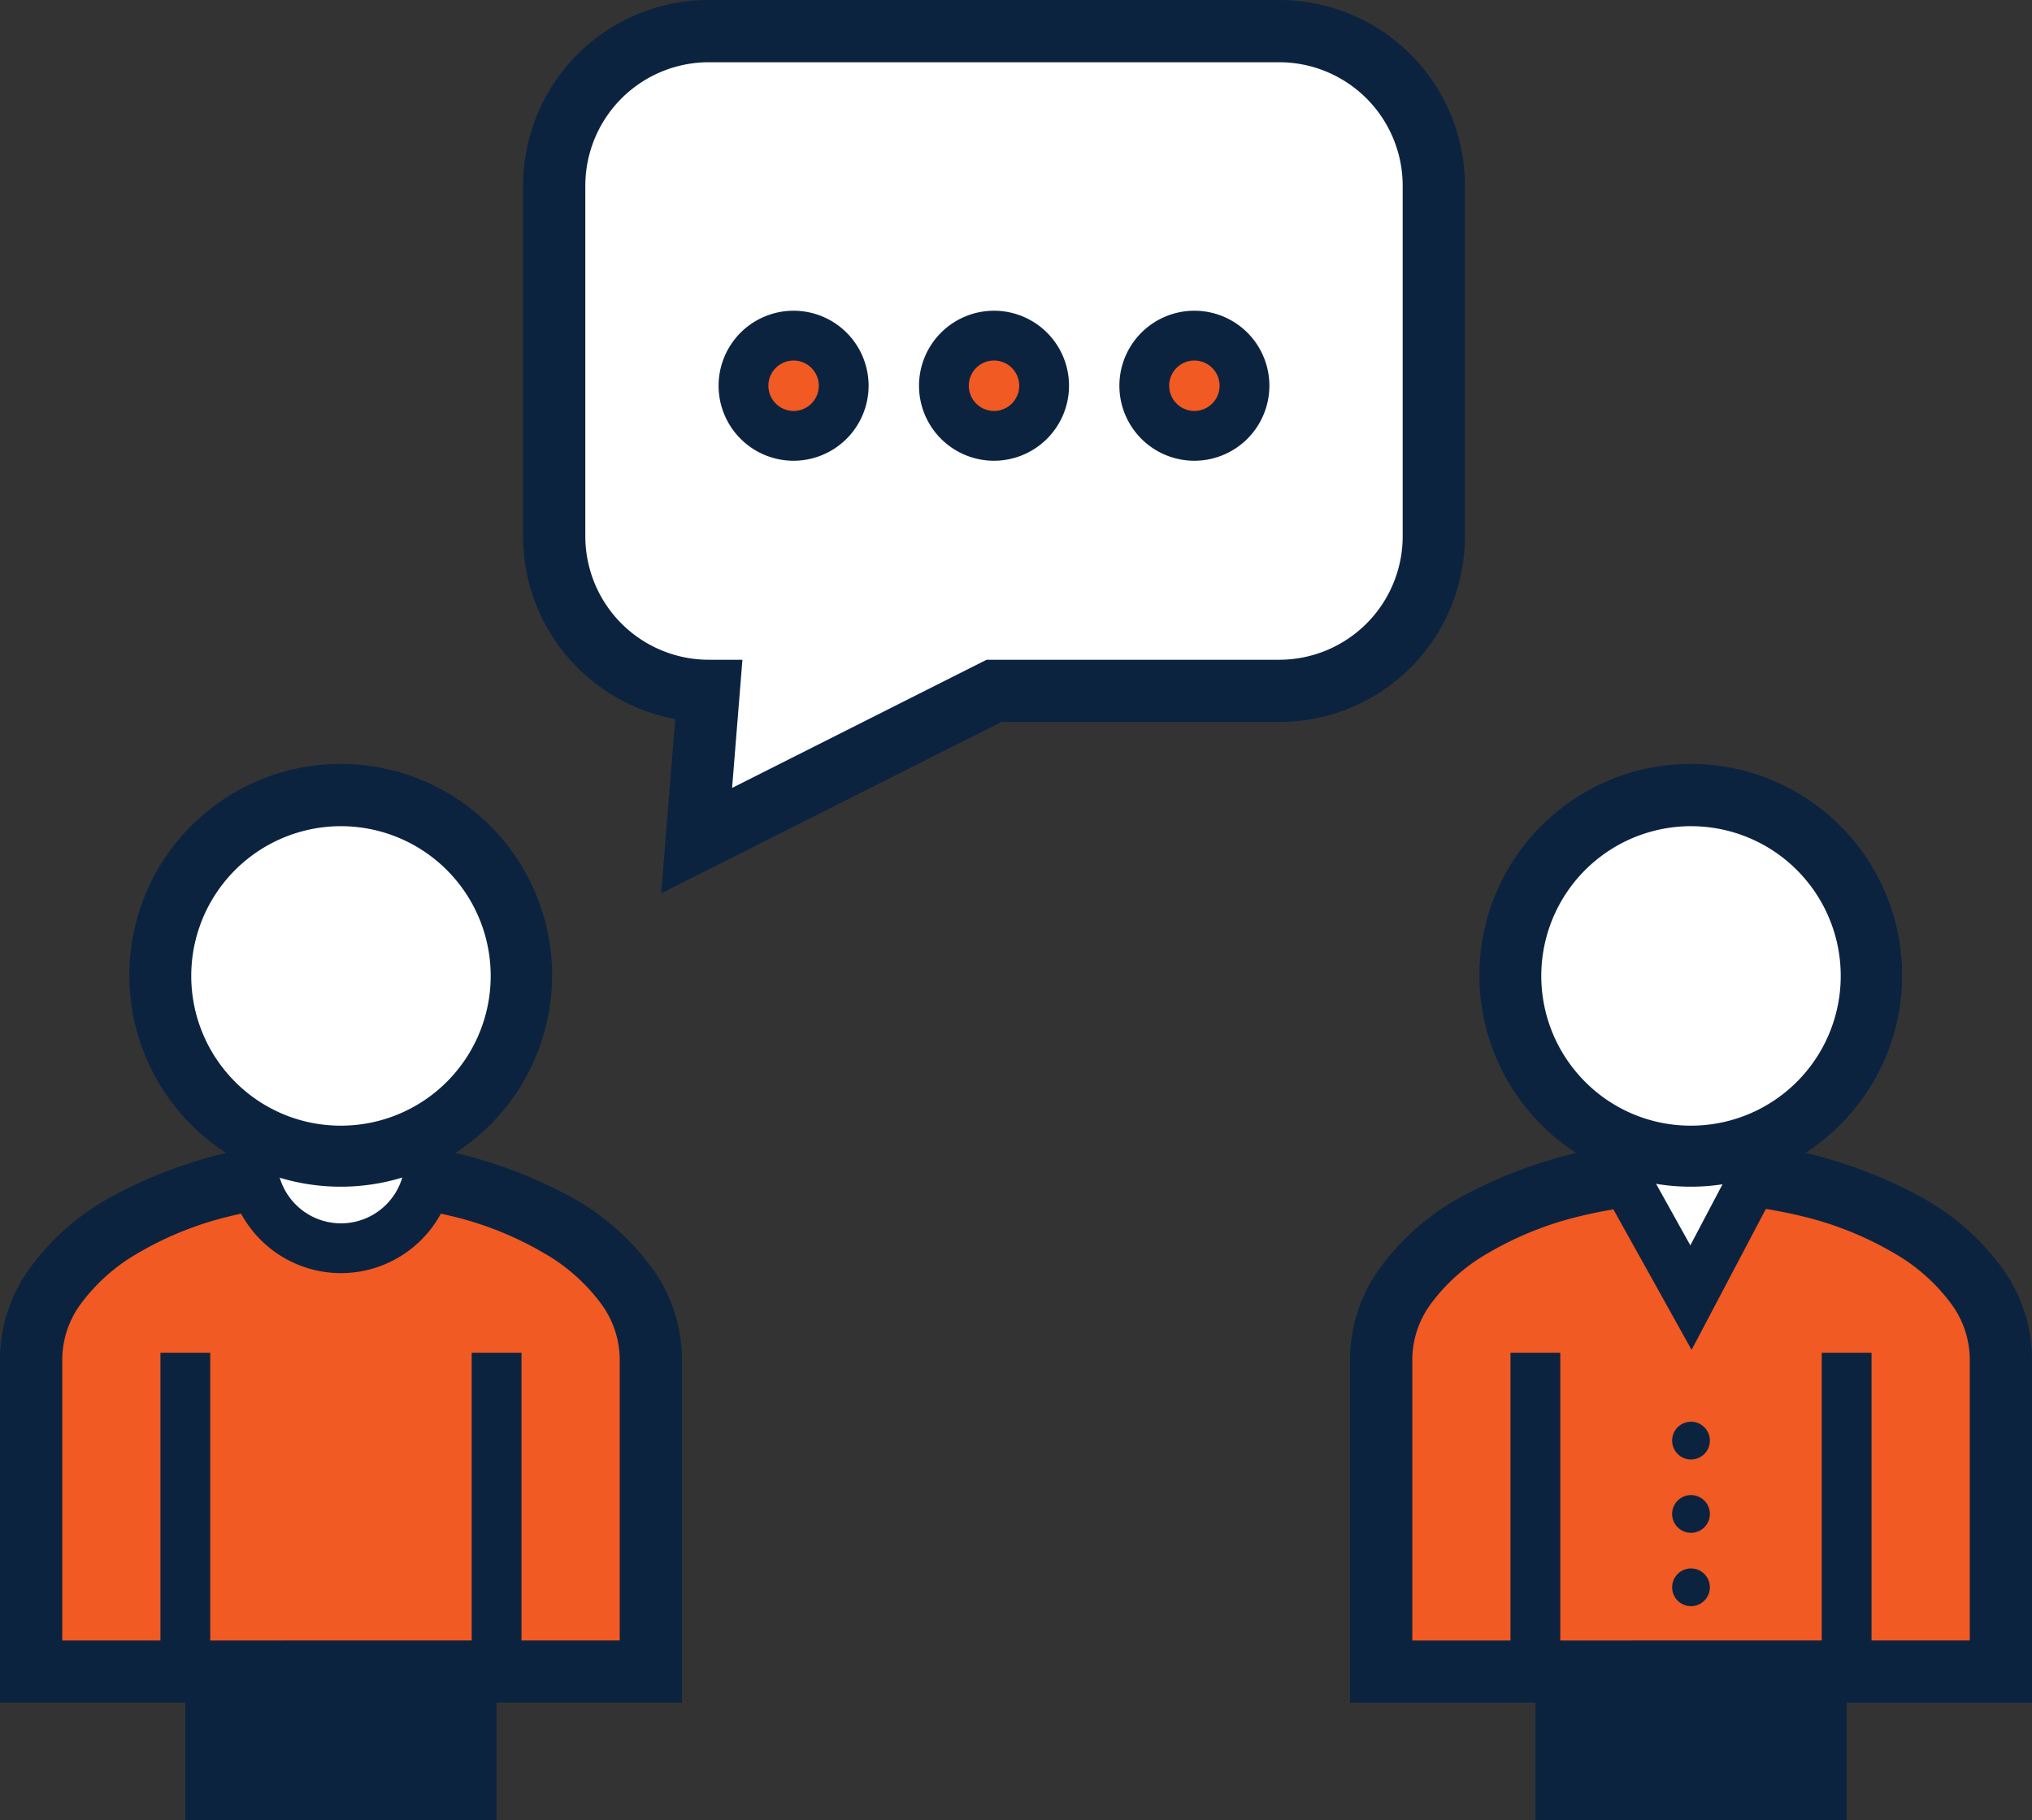
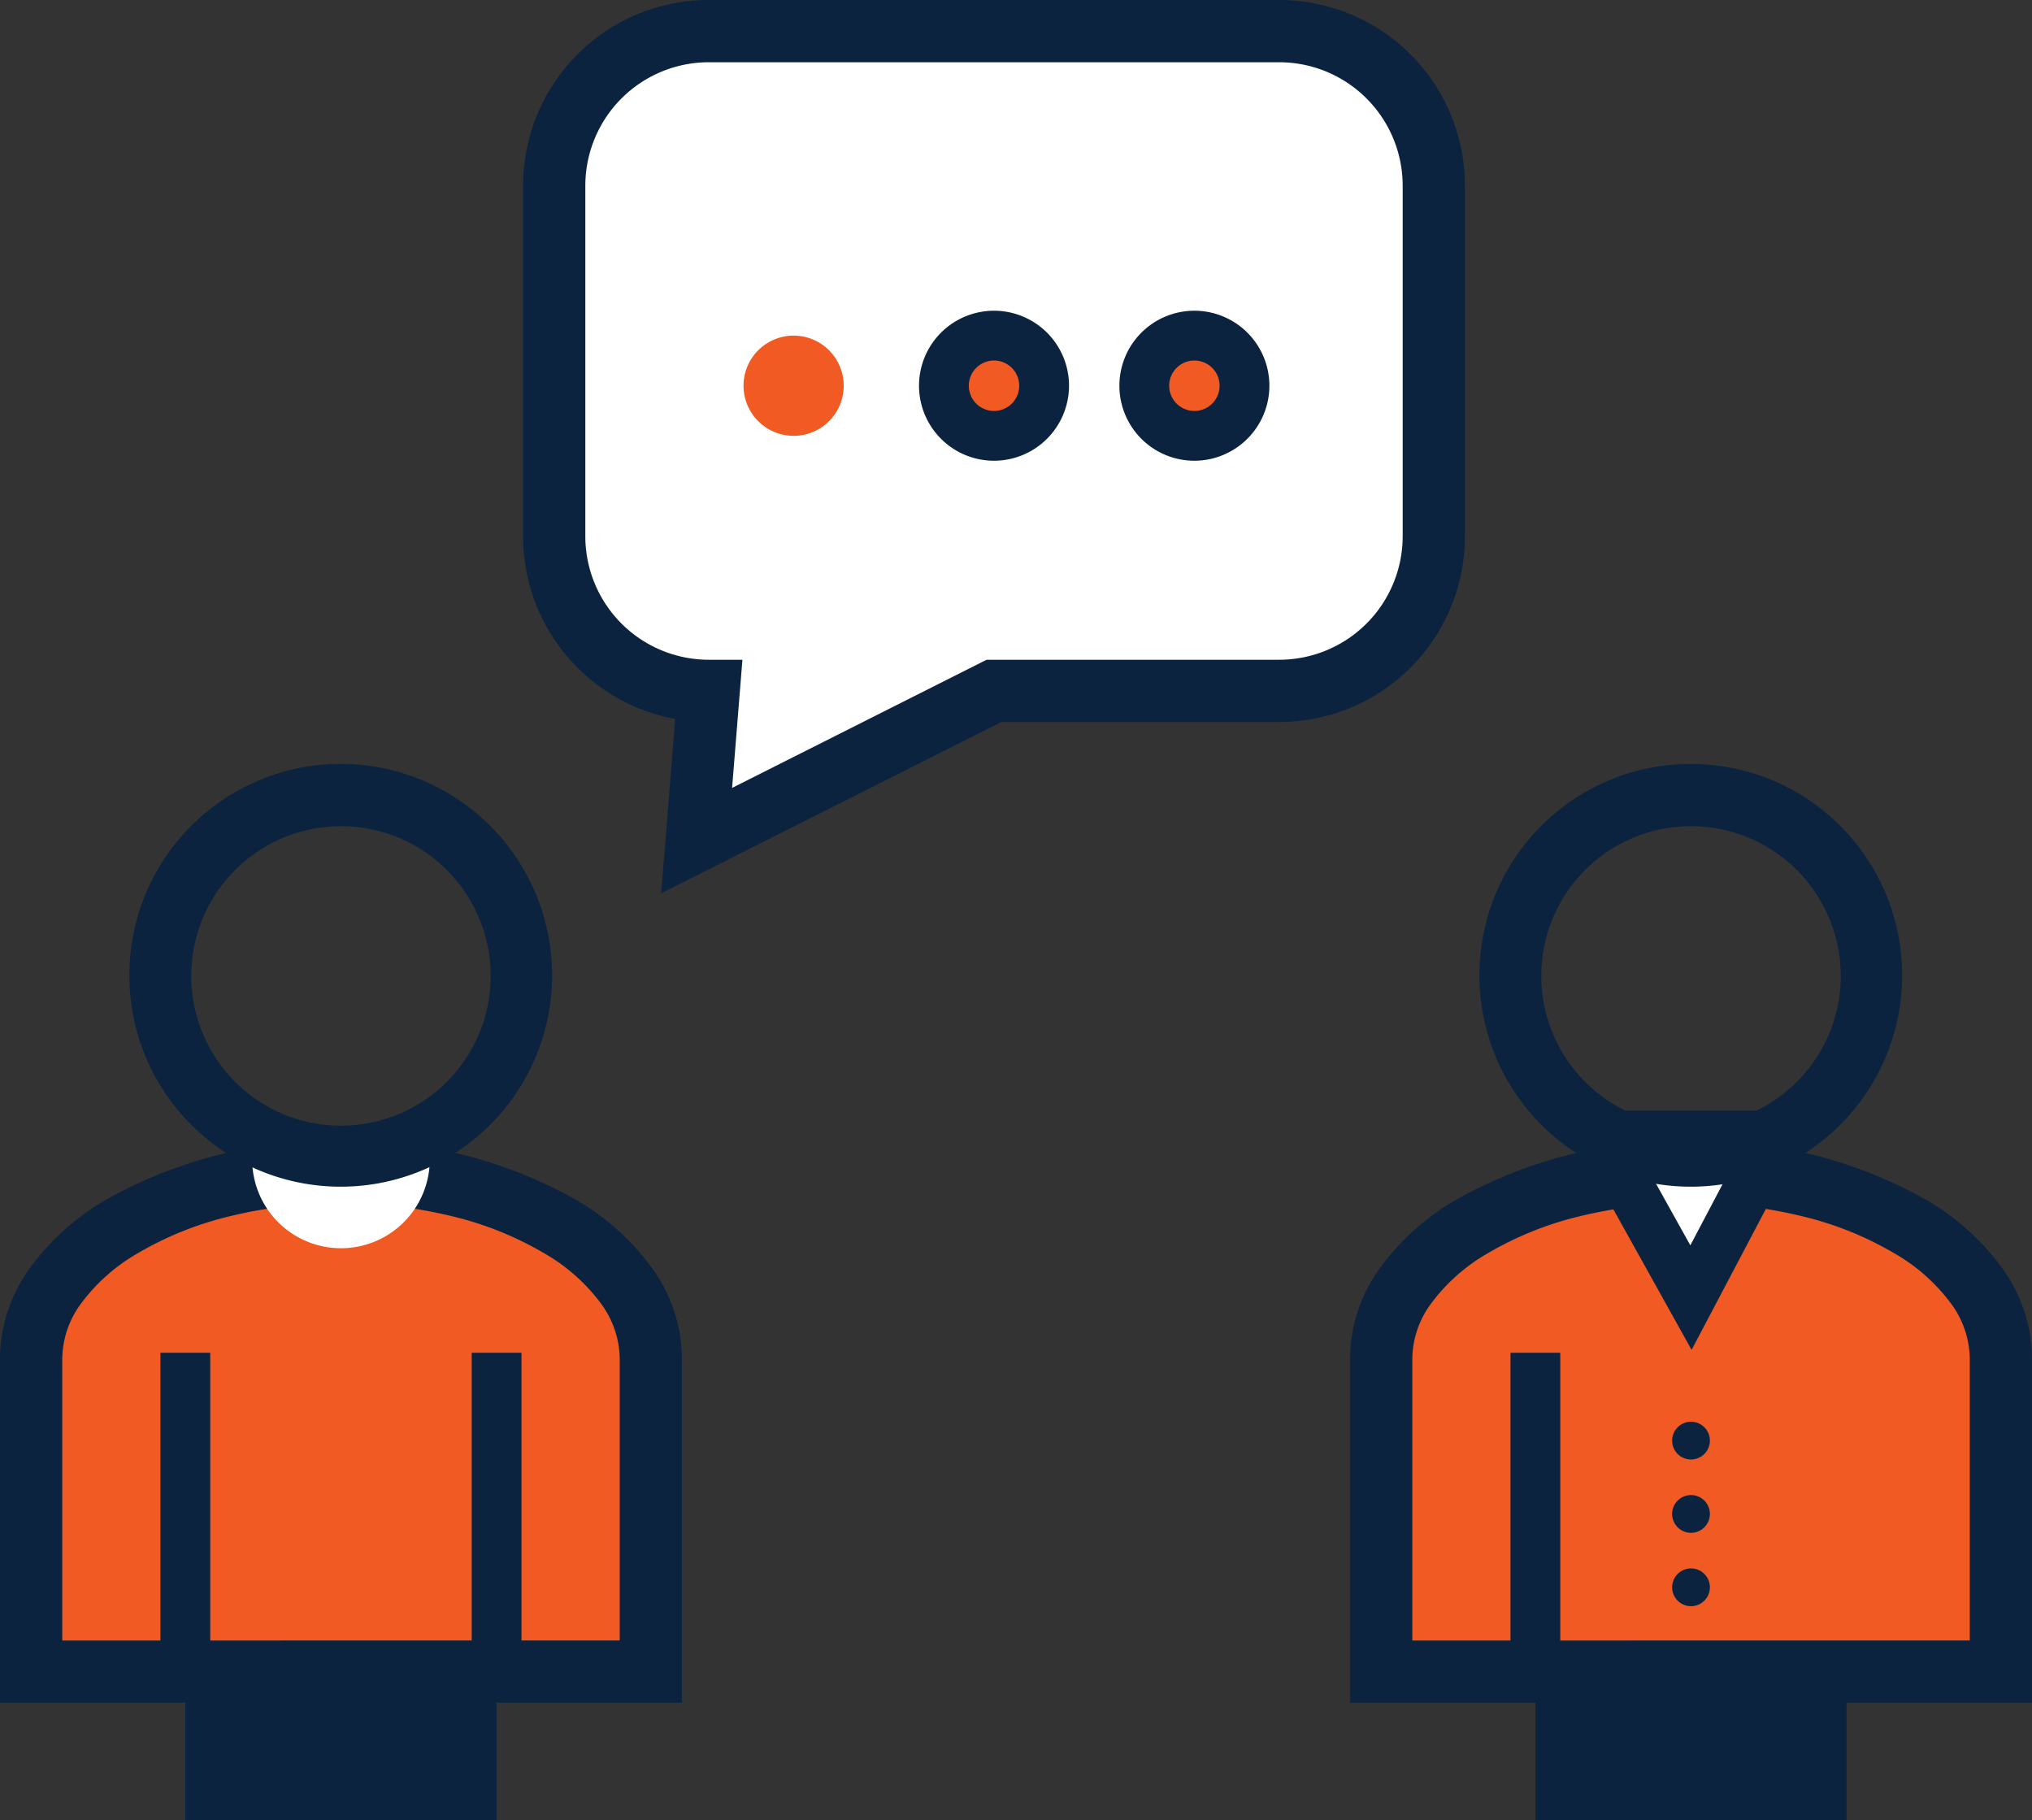
<svg xmlns="http://www.w3.org/2000/svg" width="163.237" height="146.198" viewBox="0 0 163.237 146.198">
  <rect x="0" y="0" width="163.237" height="146.198" fill="#333333" stroke="none" />
  <defs>
    <style>.a{fill:#fff;}.b{fill:#0c2340;}.c{fill:#f15a22;}.d{fill:#0b233f;}.e{fill:#f05a24;}</style>
  </defs>
  <g transform="translate(-8.03 -11.43)">
    <g transform="translate(10.53 13.93)">
      <path class="a" d="M92.873,66.926H69.955L46.067,78.953l.968-12.027A12.411,12.411,0,0,1,34.624,54.514V26.342A12.411,12.411,0,0,1,47.035,13.93H92.873a12.411,12.411,0,0,1,12.412,12.412V54.514A12.411,12.411,0,0,1,92.873,66.926Z" transform="translate(7.397 -13.93)" />
      <path class="b" d="M43.218,83.186l1.127-14A14.921,14.921,0,0,1,32.124,54.514V26.342A14.911,14.911,0,0,1,47.035,11.43H92.873a14.911,14.911,0,0,1,14.912,14.912V54.514A14.911,14.911,0,0,1,92.873,69.426H70.549ZM47.035,16.43a9.923,9.923,0,0,0-9.911,9.912V54.514a9.923,9.923,0,0,0,9.911,9.912h2.709L48.915,74.72,69.361,64.426H92.873a9.924,9.924,0,0,0,9.912-9.912V26.342a9.924,9.924,0,0,0-9.912-9.912Z" transform="translate(7.397 -13.93)" />
      <path class="c" d="M60.314,81.456c0-8.275-11.144-14.985-24.893-14.985S10.53,73.18,10.53,81.456v25.156H60.314Z" transform="translate(-10.53 25.162)" />
      <path class="d" d="M35.421,63.971a37.133,37.133,0,0,1,18.891,4.747A19.793,19.793,0,0,1,60.4,74.186a12.488,12.488,0,0,1,2.411,7.27v27.656H8.03V81.456a12.489,12.489,0,0,1,2.411-7.27,19.793,19.793,0,0,1,6.091-5.468A37.129,37.129,0,0,1,35.421,63.971Zm22.393,40.141V81.456a7.593,7.593,0,0,0-1.5-4.4A14.865,14.865,0,0,0,51.733,73a26.888,26.888,0,0,0-7.24-2.931,37.95,37.95,0,0,0-18.144,0A26.886,26.886,0,0,0,19.11,73a14.865,14.865,0,0,0-4.578,4.059,7.593,7.593,0,0,0-1.5,4.4v22.656Z" transform="translate(-10.53 25.162)" />
      <path class="a" d="M34.98,66.471a7.134,7.134,0,1,1-14.268,0" transform="translate(-2.954 24.162)" />
-       <path class="b" d="M27.845,75.606a9.144,9.144,0,0,1-9.133-9.135h4a5.134,5.134,0,1,0,10.268,0h4A9.145,9.145,0,0,1,27.845,75.606Z" transform="translate(-2.954 24.162)" />
-       <path class="a" d="M45.529,63.644A14.529,14.529,0,1,1,31,49.114,14.53,14.53,0,0,1,45.529,63.644Z" transform="translate(-6.109 12.248)" />
      <path class="d" d="M31,46.614a16.981,16.981,0,1,1-6.629,1.339A16.925,16.925,0,0,1,31,46.614Zm0,29.059a12.028,12.028,0,1,0-8.505-3.523A11.951,11.951,0,0,0,31,75.673Z" transform="translate(-6.109 12.248)" />
      <line class="e" y2="25.1" transform="translate(37.393 106.162)" />
      <path class="b" d="M2,25.1H-2V0H2Z" transform="translate(37.393 106.162)" />
      <line class="e" y2="25.1" transform="translate(12.389 106.162)" />
      <path class="b" d="M2,25.1H-2V0H2Z" transform="translate(12.389 106.162)" />
      <rect class="b" width="25.004" height="11.926" transform="translate(12.388 131.773)" />
      <path class="c" d="M122.5,81.456c0-8.275-11.144-14.985-24.893-14.985S72.715,73.18,72.715,81.456v25.156H122.5Z" transform="translate(35.738 25.162)" />
      <path class="b" d="M97.606,63.971A37.133,37.133,0,0,1,116.5,68.718a19.793,19.793,0,0,1,6.091,5.468A12.489,12.489,0,0,1,125,81.456v27.656H70.215V81.456a12.489,12.489,0,0,1,2.411-7.27,19.793,19.793,0,0,1,6.091-5.468A37.129,37.129,0,0,1,97.606,63.971ZM120,104.112V81.456a7.593,7.593,0,0,0-1.5-4.4A14.865,14.865,0,0,0,113.918,73a26.888,26.888,0,0,0-7.24-2.931,37.95,37.95,0,0,0-18.144,0A26.886,26.886,0,0,0,81.295,73a14.865,14.865,0,0,0-4.578,4.059,7.593,7.593,0,0,0-1.5,4.4v22.656Z" transform="translate(35.738 25.162)" />
      <line class="e" y2="25.1" transform="translate(145.846 106.162)" />
-       <path class="b" d="M2,25.1H-2V0H2Z" transform="translate(145.846 106.162)" />
      <line class="e" y2="25.1" transform="translate(120.842 106.162)" />
      <path class="b" d="M2,25.1H-2V0H2Z" transform="translate(120.842 106.162)" />
      <path class="a" d="M82.828,65.367,90.08,78.392l6.865-13.024Z" transform="translate(43.263 23.341)" />
      <path class="b" d="M79.426,63.367H100.26L90.128,82.59Zm14.2,4h-7.4l3.8,6.826Z" transform="translate(43.263 23.341)" />
-       <path class="a" d="M107.714,63.644a14.529,14.529,0,1,1-14.53-14.53A14.53,14.53,0,0,1,107.714,63.644Z" transform="translate(40.159 12.248)" />
      <path class="b" d="M93.185,46.614a16.981,16.981,0,1,1-6.629,1.339A16.925,16.925,0,0,1,93.185,46.614Zm0,29.059A12.028,12.028,0,1,0,84.68,72.15,11.951,11.951,0,0,0,93.185,75.673Z" transform="translate(40.159 12.248)" />
      <path class="b" d="M89.15,79.495a1.516,1.516,0,1,1-1.516-1.516,1.515,1.515,0,0,1,1.516,1.516" transform="translate(45.71 33.725)" />
      <path class="b" d="M89.15,82.873a1.516,1.516,0,1,1-1.516-1.516,1.515,1.515,0,0,1,1.516,1.516" transform="translate(45.71 36.238)" />
      <path class="b" d="M89.15,86.252a1.516,1.516,0,1,1-1.516-1.516,1.515,1.515,0,0,1,1.516,1.516" transform="translate(45.71 38.752)" />
      <rect class="b" width="25.004" height="11.926" transform="translate(120.843 131.773)" />
      <path class="c" d="M51.393,31.98a4.024,4.024,0,1,1-4.025-4.025A4.025,4.025,0,0,1,51.393,31.98Z" transform="translate(13.885 -3.495)" />
-       <path class="b" d="M47.367,38.005a6.025,6.025,0,1,1,6.025-6.025A6.031,6.031,0,0,1,47.367,38.005Zm0-8.05a2.025,2.025,0,1,0,2.025,2.025A2.027,2.027,0,0,0,47.367,29.955Z" transform="translate(13.885 -3.495)" />
      <path class="c" d="M60.624,31.98A4.024,4.024,0,1,1,56.6,27.955,4.025,4.025,0,0,1,60.624,31.98Z" transform="translate(20.753 -3.495)" />
      <path class="b" d="M56.6,38.005a6.025,6.025,0,1,1,6.025-6.025A6.031,6.031,0,0,1,56.6,38.005Zm0-8.05a2.025,2.025,0,1,0,2.025,2.025A2.027,2.027,0,0,0,56.6,29.955Z" transform="translate(20.753 -3.495)" />
      <path class="c" d="M69.854,31.98a4.024,4.024,0,1,1-4.025-4.025A4.025,4.025,0,0,1,69.854,31.98Z" transform="translate(27.621 -3.495)" />
      <path class="b" d="M65.828,38.005a6.025,6.025,0,1,1,6.025-6.025A6.031,6.031,0,0,1,65.828,38.005Zm0-8.05a2.025,2.025,0,1,0,2.025,2.025A2.027,2.027,0,0,0,65.828,29.955Z" transform="translate(27.621 -3.495)" />
    </g>
  </g>
</svg>